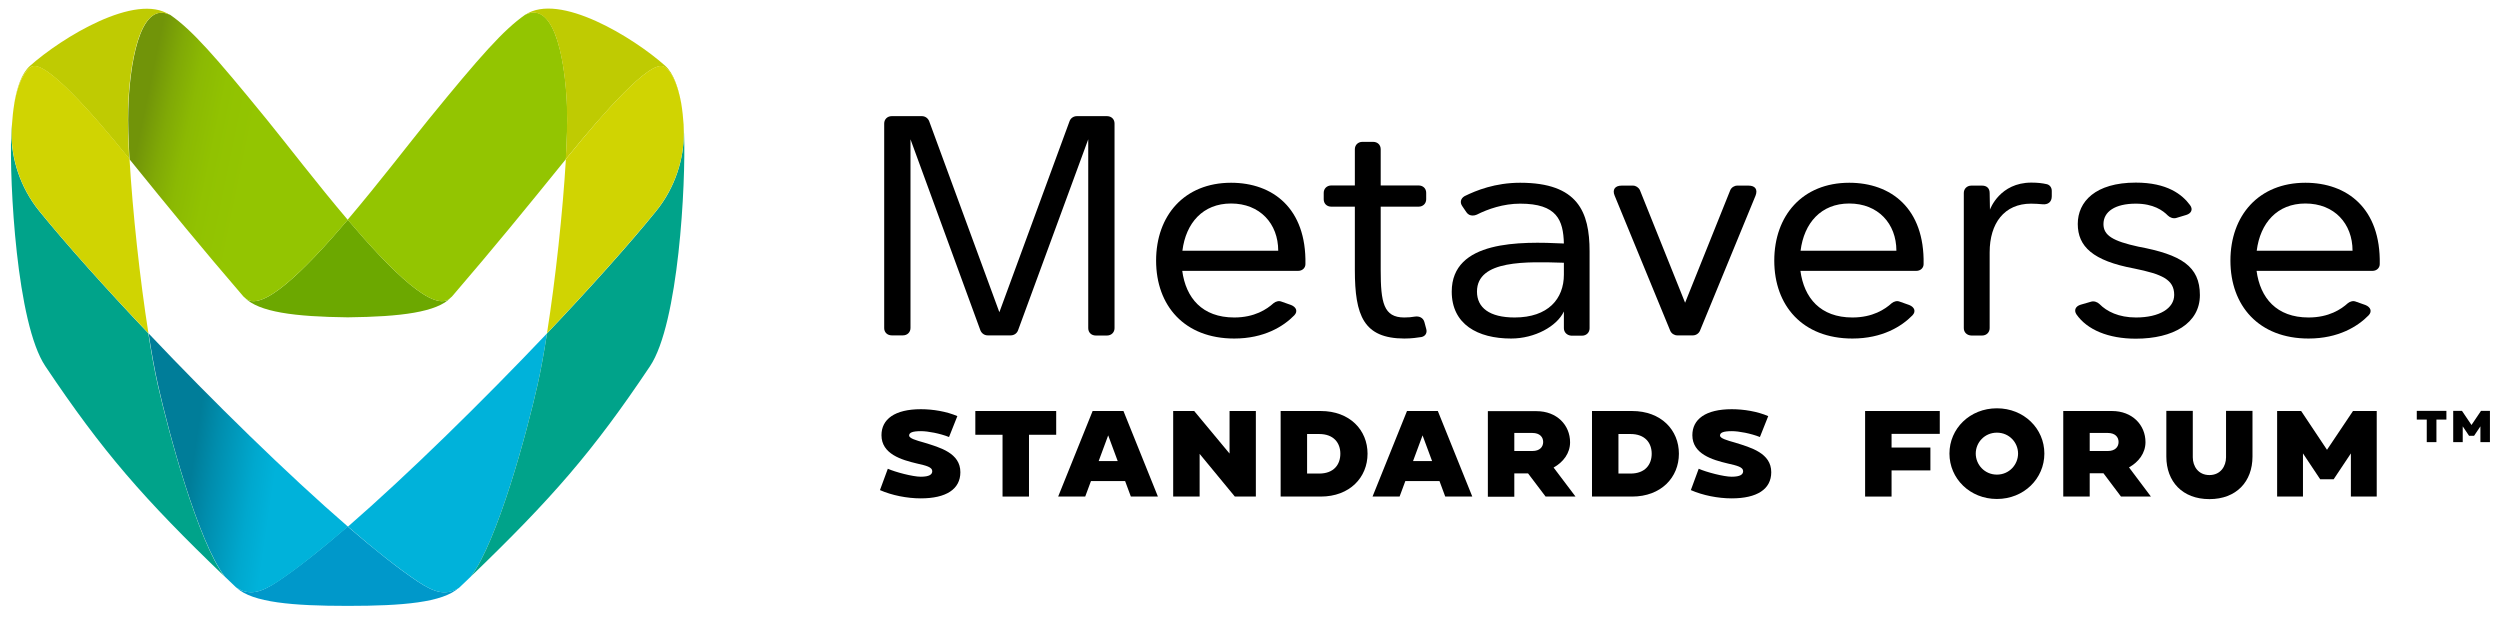
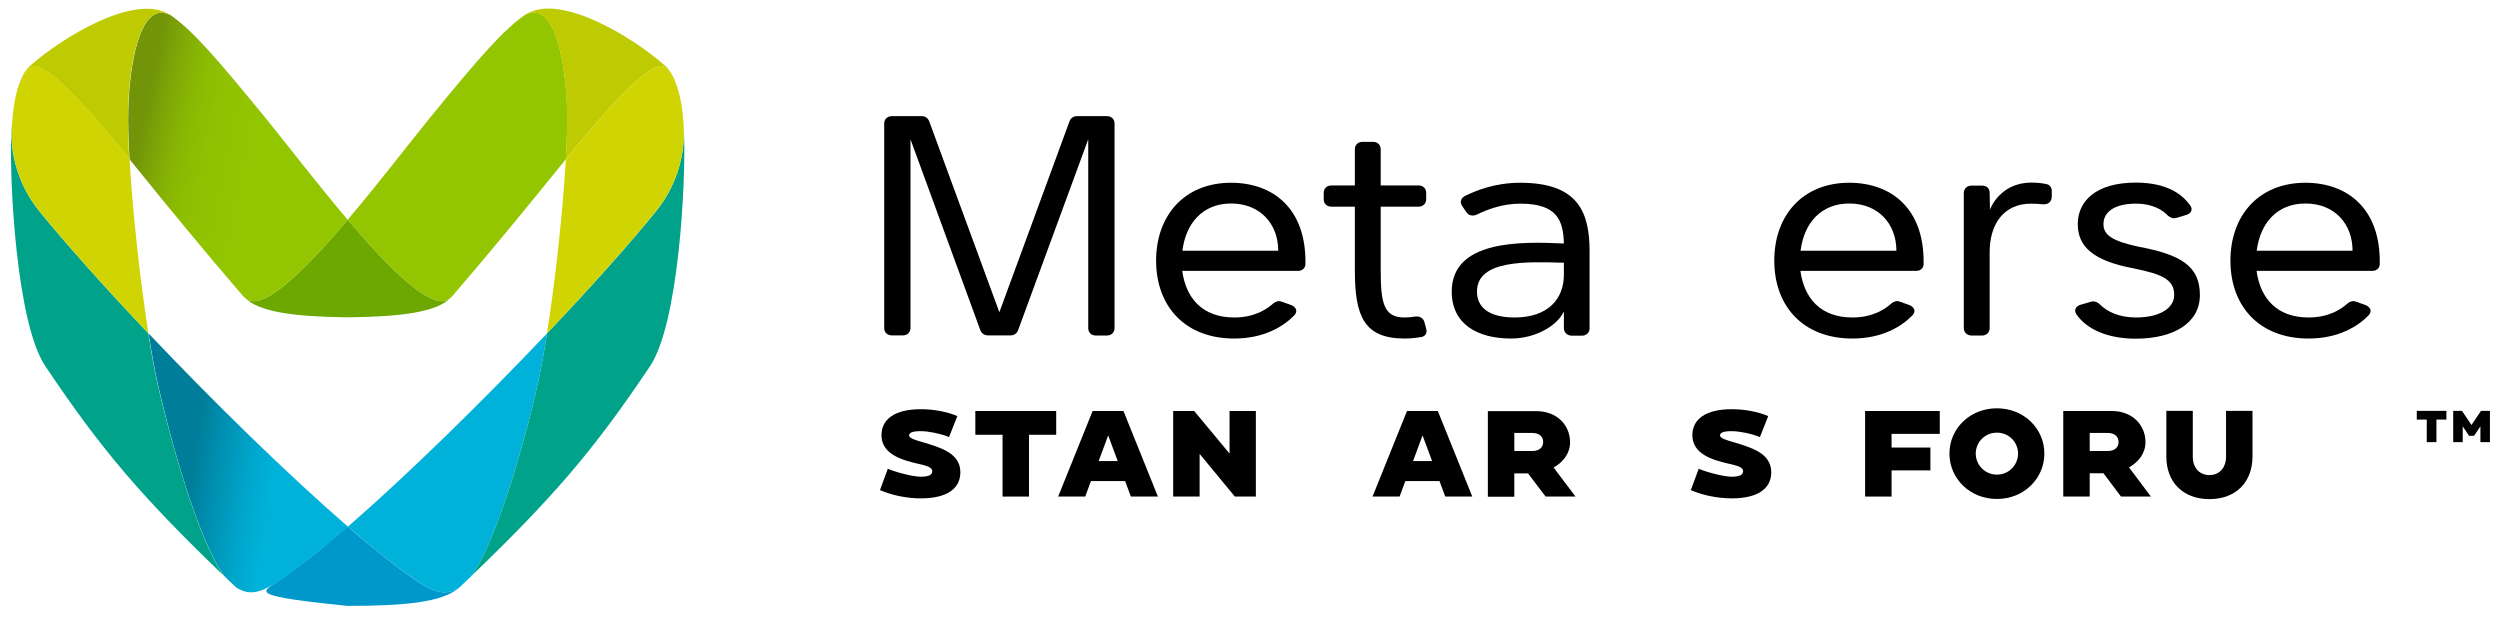
<svg xmlns="http://www.w3.org/2000/svg" width="100%" height="100%" viewBox="0 0 242 60" version="1.1" xml:space="preserve" style="fill-rule:evenodd;clip-rule:evenodd;stroke-linejoin:round;stroke-miterlimit:2;">
  <g id="Artboard1" transform="matrix(0.144,0,0,0.14,-10.338,-6.679)">
    <rect x="71.943" y="47.557" width="1681.76" height="426.463" style="fill:none;" />
    <g id="Layer_1" transform="matrix(6.959,0,0,7.121,-474.831,-287.117)">
      <g transform="matrix(0.146,0,0,0.146,66.14,38.82)">
-         <path d="M388.6,447C378.1,456.9 351.1,459.1 315.4,459.1L314.7,459.1C279,459.1 252,456.9 241.5,447C250.1,452.4 257.5,450.3 268.6,442.9C281.3,434.4 297.3,421.7 315,406.3C332.8,421.7 348.7,434.4 361.4,442.9C372.6,450.3 380,452.5 388.6,447Z" style="fill:rgb(0,152,202);fill-rule:nonzero;" />
+         <path d="M388.6,447C378.1,456.9 351.1,459.1 315.4,459.1L314.7,459.1C250.1,452.4 257.5,450.3 268.6,442.9C281.3,434.4 297.3,421.7 315,406.3C332.8,421.7 348.7,434.4 361.4,442.9C372.6,450.3 380,452.5 388.6,447Z" style="fill:rgb(0,152,202);fill-rule:nonzero;" />
        <path d="M446.9,277.9C444.9,290.9 442.8,302.6 440.7,311.9C433.7,343.4 414.1,416.3 396.5,439.6C394,442 391.5,444.5 388.9,446.9C388.8,447 388.8,447 388.7,447.1C380.1,452.5 372.7,450.4 361.6,443C348.9,434.5 332.9,421.8 315.2,406.4C355,371.6 404.3,323 446.9,277.9Z" style="fill:rgb(0,178,218);fill-rule:nonzero;" />
        <path d="M241.5,447C241.4,447 241.3,446.9 241.3,446.9C238.7,444.4 236.2,442 233.7,439.6C216,416.3 196.5,343.4 189.5,311.9C187.4,302.6 185.3,290.9 183.3,277.9C225.9,323.1 275.2,371.6 315.2,406.4C297.4,421.8 281.5,434.5 268.8,443C257.5,450.3 250.1,452.5 241.5,447Z" style="fill:url(#_Linear1);fill-rule:nonzero;" />
        <path d="M537.6,145.2C538.8,178.2 534,271.4 515,299.8C477.1,356.7 450.2,387.6 396.5,439.6C414.1,416.3 433.7,343.4 440.7,311.9C442.8,302.6 444.9,290.9 446.9,277.9C475.5,247.6 501.2,218.8 519,196.7C532,180.7 537.5,161.3 537.4,145.3C537.4,143.2 537.3,141.2 537.2,139.3C537.4,141.3 537.5,143.3 537.6,145.2Z" style="fill:rgb(0,163,138);fill-rule:nonzero;" />
        <path d="M92.6,145.2C92.5,161.3 98.1,180.6 111,196.6C128.9,218.7 154.5,247.5 183.1,277.8C185.1,290.8 187.2,302.5 189.3,311.8C196.4,343.3 215.9,416.2 233.5,439.5C179.8,387.6 152.9,356.6 115,299.7C96,271.3 91.2,178.1 92.4,145.1C92.5,143.2 92.6,141.2 92.7,139.1C92.7,141.2 92.7,143.2 92.6,145.2Z" style="fill:rgb(0,163,138);fill-rule:nonzero;" />
        <path d="M383.4,254C374.1,263.8 350.3,266.8 315.1,267.2C279.9,266.8 256.1,263.7 246.8,254C257.3,265.3 286.4,236.2 315.1,202.3C343.7,236.2 372.8,265.3 383.4,254Z" style="fill:rgb(108,168,0);fill-rule:nonzero;" />
        <path d="M383.3,254C372.8,265.3 343.7,236.2 315,202.3C335.2,178.4 355.2,152.2 368.4,135.8C403.2,92.9 418.1,76.1 432.4,66C432.5,66 432.5,65.9 432.6,65.9C453.1,55.8 459.5,101.4 460.2,128.8C460.4,137.6 460.1,149 459.4,162C432,196 412.2,220.4 384,253.4C383.8,253.6 383.6,253.8 383.3,254Z" style="fill:rgb(147,197,1);fill-rule:nonzero;" />
        <path d="M246.8,254C246.5,253.8 246.3,253.6 246.1,253.4C217.9,220.4 198,196 170.7,162.1C170,149.1 169.6,137.7 169.9,128.9C170.6,101.5 176.9,55.9 197.5,66C197.6,66 197.6,66.1 197.7,66.1C212,76.1 226.9,93 261.7,135.9C274.9,152.2 294.9,178.5 315.1,202.4C286.4,236.2 257.3,265.3 246.8,254Z" style="fill:url(#_Linear2);fill-rule:nonzero;" />
        <path d="M525.1,99.9C530.7,104.9 533.8,114.6 535.6,124.9C533.3,112.1 529,103 524.1,100.5C515.1,95.9 483.7,131.9 460.9,160.1C460.4,160.8 459.8,161.4 459.3,162.1C460,149.1 460.4,137.7 460.1,128.9C459.4,101.5 453.1,55.9 432.5,66C454.9,50.8 504,81 525.1,99.9Z" style="fill:rgb(191,203,2);fill-rule:nonzero;" />
        <path d="M169.1,160.1C146.4,131.9 115,95.9 105.9,100.5C101.1,102.9 96.8,112 94.4,124.7C96.2,114.5 99.3,104.9 104.8,100C125.9,81.1 175.1,50.9 197.3,66.1C176.8,56 170.4,101.6 169.7,129C169.5,137.8 169.8,149.2 170.5,162.2C170.2,161.4 169.7,160.7 169.1,160.1Z" style="fill:rgb(191,203,2);fill-rule:nonzero;" />
        <path d="M537.4,145.2C537.5,161.3 531.9,180.6 519,196.6C501.1,218.7 475.5,247.5 446.9,277.8C452.5,242.2 457.4,196.6 459.4,162C459.9,161.3 460.5,160.7 461,160C483.7,131.8 515.1,95.8 524.2,100.4C529,102.9 533.4,112 535.7,124.8C536.5,129.6 537,134.5 537.3,139.1L537.3,139.2C537.4,141.2 537.4,143.2 537.4,145.2Z" style="fill:rgb(208,212,2);fill-rule:nonzero;" />
        <path d="M170.7,162C172.7,196.6 177.6,242.2 183.2,277.8C154.6,247.5 128.9,218.7 111.1,196.6C98.1,180.6 92.6,161.2 92.7,145.2C92.7,143.1 92.8,141.1 92.9,139.2L92.9,139.1C93.2,134.5 93.7,129.6 94.5,124.8L94.5,124.6C96.8,112 101.1,102.9 106,100.4C115,95.8 146.5,131.8 169.2,160C169.7,160.7 170.2,161.4 170.7,162Z" style="fill:rgb(208,212,2);fill-rule:nonzero;" />
      </g>
      <g transform="matrix(0.146,0,0,0.146,66.14,38.82)">
        <g>
          <path d="M720.4,370.2C720.4,381.5 711,387.6 694.2,387.6C685.2,387.6 675.1,385.6 667.2,382.1L672.4,367.9C677.3,370.1 688.9,373.2 694.2,373.2C699.9,373.2 701.8,371.7 701.8,369.5C701.8,366.8 697.8,365.8 691.6,364.4C681.5,362 668.2,358.1 668.2,345.6C668.2,335 676.9,328.3 694.3,328.3C702.2,328.3 711.3,329.8 718.4,332.9L712.9,346.8C706.9,344.4 698.9,342.9 694.4,342.9C688.6,342.9 686.5,343.9 686.5,345.8C686.5,347.7 691.1,349 696.4,350.5C707.1,353.8 720.4,357.5 720.4,370.2Z" style="fill-rule:nonzero;" />
          <path d="M783.8,329.5L783.8,345.3L765.8,345.3L765.8,386.4L748.3,386.4L748.3,345.3L730.3,345.3L730.3,329.5L783.8,329.5Z" style="fill-rule:nonzero;" />
          <path d="M851.1,386.4L833.2,386.4L829.4,376.1L806.8,376.1L803,386.4L785.1,386.4L807.9,329.5L828.3,329.5L851.1,386.4ZM824.5,362.8L818.2,345.7L811.9,362.8L824.5,362.8Z" style="fill-rule:nonzero;" />
          <path d="M915.9,329.5L915.9,386.4L902,386.4L878.7,358L878.7,386.4L861.2,386.4L861.2,329.5L875.1,329.5L898.5,357.8L898.5,329.5L915.9,329.5Z" style="fill-rule:nonzero;" />
-           <path d="M989.8,357.9C989.8,373.6 978.1,386.4 958.8,386.4L932.3,386.4L932.3,329.5L958.8,329.5C978.1,329.5 989.8,342.2 989.8,357.9ZM971.8,357.9C971.8,350.7 967.4,344.8 957.8,344.8L949.8,344.8L949.8,371.1L957.8,371.1C967.4,371.1 971.8,365.2 971.8,357.9Z" style="fill-rule:nonzero;" />
          <path d="M1059.1,386.4L1041.2,386.4L1037.4,376.1L1014.8,376.1L1011,386.4L993.1,386.4L1015.9,329.5L1036.3,329.5L1059.1,386.4ZM1032.5,362.8L1026.2,345.7L1019.9,362.8L1032.5,362.8Z" style="fill-rule:nonzero;" />
          <path d="M1127.4,386.4L1107.6,386.4L1096,371L1086.9,371L1086.9,386.5L1069.4,386.5L1069.4,329.6L1101.6,329.6C1115.1,329.6 1123.8,338.9 1123.8,350.3C1123.8,357.6 1119.3,363.5 1112.9,367.1L1127.4,386.4ZM1106,350.1C1106,346.8 1103.7,344.1 1098.9,344.1L1086.9,344.1L1086.9,356.1L1098.9,356.1C1103.7,356.1 1106,353.4 1106,350.1Z" style="fill-rule:nonzero;" />
-           <path d="M1195.8,357.9C1195.8,373.6 1184.1,386.4 1164.8,386.4L1138.3,386.4L1138.3,329.5L1164.8,329.5C1184.1,329.5 1195.8,342.2 1195.8,357.9ZM1177.8,357.9C1177.8,350.7 1173.4,344.8 1163.8,344.8L1155.8,344.8L1155.8,371.1L1163.8,371.1C1173.4,371.1 1177.8,365.2 1177.8,357.9Z" style="fill-rule:nonzero;" />
          <path d="M1256.9,370.2C1256.9,381.5 1247.5,387.6 1230.7,387.6C1221.7,387.6 1211.6,385.6 1203.7,382.1L1208.9,367.9C1213.8,370.1 1225.4,373.2 1230.7,373.2C1236.4,373.2 1238.3,371.7 1238.3,369.5C1238.3,366.8 1234.3,365.8 1228.1,364.4C1218,362 1204.7,358.1 1204.7,345.6C1204.7,335 1213.4,328.3 1230.8,328.3C1238.7,328.3 1247.8,329.8 1254.9,332.9L1249.4,346.8C1243.4,344.4 1235.4,342.9 1230.9,342.9C1225.1,342.9 1223,343.9 1223,345.8C1223,347.7 1227.6,349 1232.9,350.5C1243.5,353.8 1256.9,357.5 1256.9,370.2Z" style="fill-rule:nonzero;" />
          <path d="M1336.5,344.7L1336.5,353.8L1362.2,353.8L1362.2,369L1336.5,369L1336.5,386.4L1319,386.4L1319,329.5L1368.4,329.5L1368.4,344.7L1336.5,344.7Z" style="fill-rule:nonzero;" />
          <path d="M1437.6,357.8C1437.6,374.4 1424.1,388 1406.2,388C1388.3,388 1374.8,374.4 1374.8,357.8C1374.8,341.2 1388.3,327.7 1406.2,327.7C1424.1,327.7 1437.6,341.2 1437.6,357.8ZM1420.2,357.8C1420.2,350.5 1414.4,343.9 1406.2,343.9C1398,343.9 1392.2,350.5 1392.2,357.8C1392.2,365.1 1398,371.8 1406.2,371.8C1414.4,371.8 1420.2,365.1 1420.2,357.8Z" style="fill-rule:nonzero;" />
          <path d="M1508.1,386.4L1488.3,386.4L1476.7,370.9L1467.6,370.9L1467.6,386.4L1450.1,386.4L1450.1,329.5L1482.3,329.5C1495.8,329.5 1504.5,338.8 1504.5,350.2C1504.5,357.5 1500,363.4 1493.6,367L1508.1,386.4ZM1486.7,350.1C1486.7,346.8 1484.4,344.1 1479.6,344.1L1467.6,344.1L1467.6,356.1L1479.6,356.1C1484.4,356.1 1486.7,353.4 1486.7,350.1Z" style="fill-rule:nonzero;" />
          <path d="M1575.3,329.4L1575.3,359.8C1575.3,376.5 1564.6,388.1 1546.8,388.1C1529,388.1 1518.3,376.5 1518.3,359.8L1518.3,329.4L1535.8,329.4L1535.8,360.3C1535.8,366.2 1539.4,372.1 1546.8,372.1C1554.2,372.1 1557.8,366.2 1557.8,360.3L1557.8,329.4L1575.3,329.4Z" style="fill-rule:nonzero;" />
-           <path d="M1657.5,329.5L1657.5,386.4L1640.4,386.4L1640.4,357.7L1629,374.9L1620.1,374.9L1608.7,357.7L1608.7,386.4L1591.6,386.4L1591.6,329.5L1607.5,329.5L1624.6,355.3L1641.8,329.5L1657.5,329.5Z" style="fill-rule:nonzero;" />
        </g>
      </g>
      <g transform="matrix(0.146,0,0,0.146,66.14,38.82)">
        <path d="M670,274.4L670,138.3C670,135.5 672.1,133.4 675,133.4L694.9,133.4C697,133.4 698.8,134.6 699.7,136.6L746.2,263.8L792.7,136.6C793.5,134.6 795.4,133.4 797.5,133.4L817.4,133.4C820.3,133.4 822.4,135.4 822.4,138.3L822.4,274.4C822.4,277.2 820.3,279.3 817.4,279.3L810,279.3C807.1,279.3 805,277.3 805,274.4L805,148.8L758.5,276C757.7,278 755.8,279.2 753.7,279.2L738.5,279.2C736.4,279.2 734.6,278 733.7,276L687.4,148.8L687.4,274.3C687.4,277.1 685.3,279.2 682.4,279.2L675,279.2C672.1,279.2 670,277.2 670,274.4Z" style="fill-rule:nonzero;" />
        <path d="M901.6,267.3C915.1,267.3 923.2,261.8 927.6,257.8C929.1,256.6 931.1,256 933,256.8L939.2,259C942.7,260.4 943.8,263.3 941.3,265.9C934.2,273.2 921.4,281.3 901.6,281.3C868.6,281.3 849.9,259.4 849.9,229.5C849.9,199.5 868.6,177.7 899.5,177.7C927.1,177.7 949.4,194.7 948.7,231.8C948.7,234.4 946.6,236.3 943.9,236.3L867.2,236.3C869.6,254.3 880.4,267.3 901.6,267.3ZM899.5,191.5C880.8,191.5 869.6,204.5 867.3,222.9L930.7,222.9C930.7,204.9 918.6,191.5 899.5,191.5Z" style="fill-rule:nonzero;" />
        <path d="M981.4,235.7L981.4,193.6L965.8,193.6C962.9,193.6 960.8,191.6 960.8,188.7L960.8,184.4C960.8,181.6 962.9,179.5 965.8,179.5L981.4,179.5L981.4,155.4C981.4,152.6 983.5,150.5 986.4,150.5L993.5,150.5C996.4,150.5 998.5,152.5 998.5,155.4L998.5,179.5L1023.6,179.5C1026.5,179.5 1028.6,181.5 1028.6,184.4L1028.6,188.7C1028.6,191.5 1026.5,193.6 1023.6,193.6L998.5,193.6L998.5,235.7C998.5,257.4 1000.4,267.3 1014.1,267.3C1016.6,267.3 1019.1,267.1 1021.2,266.7C1024.1,266.3 1026.6,267.5 1027.4,270.3L1028.6,274.8C1029.4,277.4 1028.2,279.7 1025.5,280.3C1022.8,280.7 1019.1,281.3 1014.1,281.3C987.2,281.2 981.4,266.1 981.4,235.7Z" style="fill-rule:nonzero;" />
        <path d="M1119.7,274.4L1119.7,263.3C1115.1,273.2 1100.4,281.3 1084.8,281.3C1062.6,281.3 1045.5,271.8 1045.5,250.1C1045.5,215.9 1090.8,216.7 1119.7,218.1C1119.3,202.5 1115.1,191.6 1090.8,191.6C1079.6,191.6 1069.4,195.2 1062.1,198.9C1061.3,199.3 1060.2,199.5 1059.4,199.5C1057.7,199.5 1056.3,198.9 1055.2,197.3L1052.5,193.3C1050.8,190.9 1051.3,188.2 1054,186.6C1061.7,182.8 1074.2,177.7 1090.8,177.7C1129,177.7 1136.7,197.1 1136.7,223.3L1136.7,274.5C1136.7,277.3 1134.6,279.4 1131.7,279.4L1124.6,279.4C1121.8,279.2 1119.7,277.2 1119.7,274.4ZM1062.2,250.1C1062.2,260.8 1070.5,267.3 1087.1,267.3C1109.3,267.3 1119.7,254.9 1119.7,238.8L1119.7,230.9C1095.2,230.2 1062.2,228.8 1062.2,250.1Z" style="fill-rule:nonzero;" />
-         <path d="M1190.1,276.2L1153.3,186.3C1151.6,182.3 1153.5,179.6 1157.9,179.6L1165.4,179.6C1167.3,179.6 1169.1,180.8 1170,182.6L1199.9,257.5L1229.8,182.6C1230.6,180.8 1232.5,179.6 1234.4,179.6L1241.9,179.6C1246.3,179.6 1248.1,182.2 1246.5,186.3L1209.7,276.2C1208.9,278 1207,279.2 1205.1,279.2L1194.7,279.2C1192.8,279.2 1190.9,278 1190.1,276.2Z" style="fill-rule:nonzero;" />
        <path d="M1310.6,267.3C1324.1,267.3 1332.2,261.8 1336.6,257.8C1338.1,256.6 1340.1,256 1342,256.8L1348.2,259C1351.7,260.4 1352.8,263.3 1350.3,265.9C1343.2,273.2 1330.4,281.3 1310.6,281.3C1277.6,281.3 1258.9,259.4 1258.9,229.5C1258.9,199.5 1277.6,177.7 1308.5,177.7C1336.1,177.7 1358.4,194.7 1357.7,231.8C1357.7,234.4 1355.6,236.3 1352.9,236.3L1276.2,236.3C1278.6,254.3 1289.4,267.3 1310.6,267.3ZM1308.5,191.5C1289.8,191.5 1278.6,204.5 1276.3,222.9L1339.7,222.9C1339.7,204.9 1327.6,191.5 1308.5,191.5Z" style="fill-rule:nonzero;" />
        <path d="M1384.3,274.4L1384.3,184.5C1384.3,181.7 1386.4,179.6 1389.3,179.6L1396.4,179.6C1399.5,179.6 1401.4,181.4 1401.4,184.5L1401.6,195.6C1401.8,195 1408.2,177.6 1429,177.6C1433.2,177.6 1436.3,178 1439,178.6C1441.1,179 1442.5,180.8 1442.5,183.1L1442.5,186.7C1442.5,190.5 1440,192.4 1436.3,192C1434,191.8 1431.5,191.6 1428.8,191.6C1411.1,191.6 1401.4,204.6 1401.4,224L1401.4,274.4C1401.4,277.2 1399.3,279.3 1396.4,279.3L1389.3,279.3C1386.4,279.2 1384.3,277.2 1384.3,274.4Z" style="fill-rule:nonzero;" />
        <path d="M1461.6,258.8L1468.5,256.8C1470.4,256.2 1472.7,257 1474.1,258.4C1478.9,263.3 1486.8,267.3 1498.2,267.3C1513.8,267.3 1523.5,261.2 1523.5,252.3C1523.5,242 1515.4,238.5 1496.9,234.7C1469.7,229.6 1459.7,220.1 1459.7,205.1C1459.7,190.3 1471.3,177.6 1498.1,177.6C1518.9,177.6 1528.8,185.5 1534,192.6C1536.1,195.4 1534.8,198.1 1531.5,199.1L1524.9,201.1C1523,201.7 1520.7,200.9 1519.3,199.5C1516,196.1 1509.7,191.6 1498.1,191.6C1484.4,191.6 1476.7,196.9 1476.7,205.2C1476.7,212.7 1482.9,216.5 1499.8,220.2C1528.1,225.5 1540.5,233.2 1540.5,252.4C1540.5,271.2 1522.8,281.4 1498.1,281.4C1480,281.4 1465.9,275.5 1458.8,265.2C1457,262.4 1458.3,259.8 1461.6,258.8Z" style="fill-rule:nonzero;" />
        <path d="M1612.4,267.3C1625.9,267.3 1634,261.8 1638.4,257.8C1639.9,256.6 1641.9,256 1643.8,256.8L1650,259C1653.5,260.4 1654.6,263.3 1652.1,265.9C1645,273.2 1632.2,281.3 1612.4,281.3C1579.4,281.3 1560.7,259.4 1560.7,229.5C1560.7,199.5 1579.4,177.7 1610.3,177.7C1637.9,177.7 1660.2,194.7 1659.5,231.8C1659.5,234.4 1657.4,236.3 1654.7,236.3L1578,236.3C1580.4,254.3 1591.2,267.3 1612.4,267.3ZM1610.3,191.5C1591.6,191.5 1580.4,204.5 1578.1,222.9L1641.5,222.9C1641.5,204.9 1629.5,191.5 1610.3,191.5Z" style="fill-rule:nonzero;" />
      </g>
      <g transform="matrix(0.146,0,0,0.146,66.14,38.82)">
        <g>
          <path d="M1703.6,329.4L1703.6,335.2L1697,335.2L1697,350.2L1690.6,350.2L1690.6,335.2L1684,335.2L1684,329.4L1703.6,329.4Z" style="fill-rule:nonzero;" />
          <path d="M1732.4,329.4L1732.4,350.2L1726.1,350.2L1726.1,339.7L1721.9,346L1718.6,346L1714.4,339.7L1714.4,350.2L1708.1,350.2L1708.1,329.4L1713.9,329.4L1720.2,338.8L1726.5,329.4L1732.4,329.4Z" style="fill-rule:nonzero;" />
        </g>
      </g>
    </g>
  </g>
  <defs>
    <linearGradient id="_Linear1" x1="0" y1="0" x2="1" y2="0" gradientUnits="userSpaceOnUse" gradientTransform="matrix(97.215,14.232,-14.232,97.215,195.135,360.809)">
      <stop offset="0" style="stop-color:rgb(0,125,153);stop-opacity:1" />
      <stop offset="0.18" style="stop-color:rgb(0,125,153);stop-opacity:1" />
      <stop offset="0.32" style="stop-color:rgb(0,141,173);stop-opacity:1" />
      <stop offset="0.59" style="stop-color:rgb(0,168,206);stop-opacity:1" />
      <stop offset="0.74" style="stop-color:rgb(0,178,218);stop-opacity:1" />
      <stop offset="1" style="stop-color:rgb(0,178,218);stop-opacity:1" />
    </linearGradient>
    <linearGradient id="_Linear2" x1="0" y1="0" x2="1" y2="0" gradientUnits="userSpaceOnUse" gradientTransform="matrix(186.745,38.547,-38.547,186.745,170.512,149.806)">
      <stop offset="0" style="stop-color:rgb(113,148,9);stop-opacity:1" />
      <stop offset="0.03" style="stop-color:rgb(113,148,9);stop-opacity:1" />
      <stop offset="0.11" style="stop-color:rgb(128,169,6);stop-opacity:1" />
      <stop offset="0.19" style="stop-color:rgb(139,185,3);stop-opacity:1" />
      <stop offset="0.29" style="stop-color:rgb(145,194,1);stop-opacity:1" />
      <stop offset="0.42" style="stop-color:rgb(147,197,1);stop-opacity:1" />
      <stop offset="1" style="stop-color:rgb(147,197,1);stop-opacity:1" />
    </linearGradient>
  </defs>
</svg>